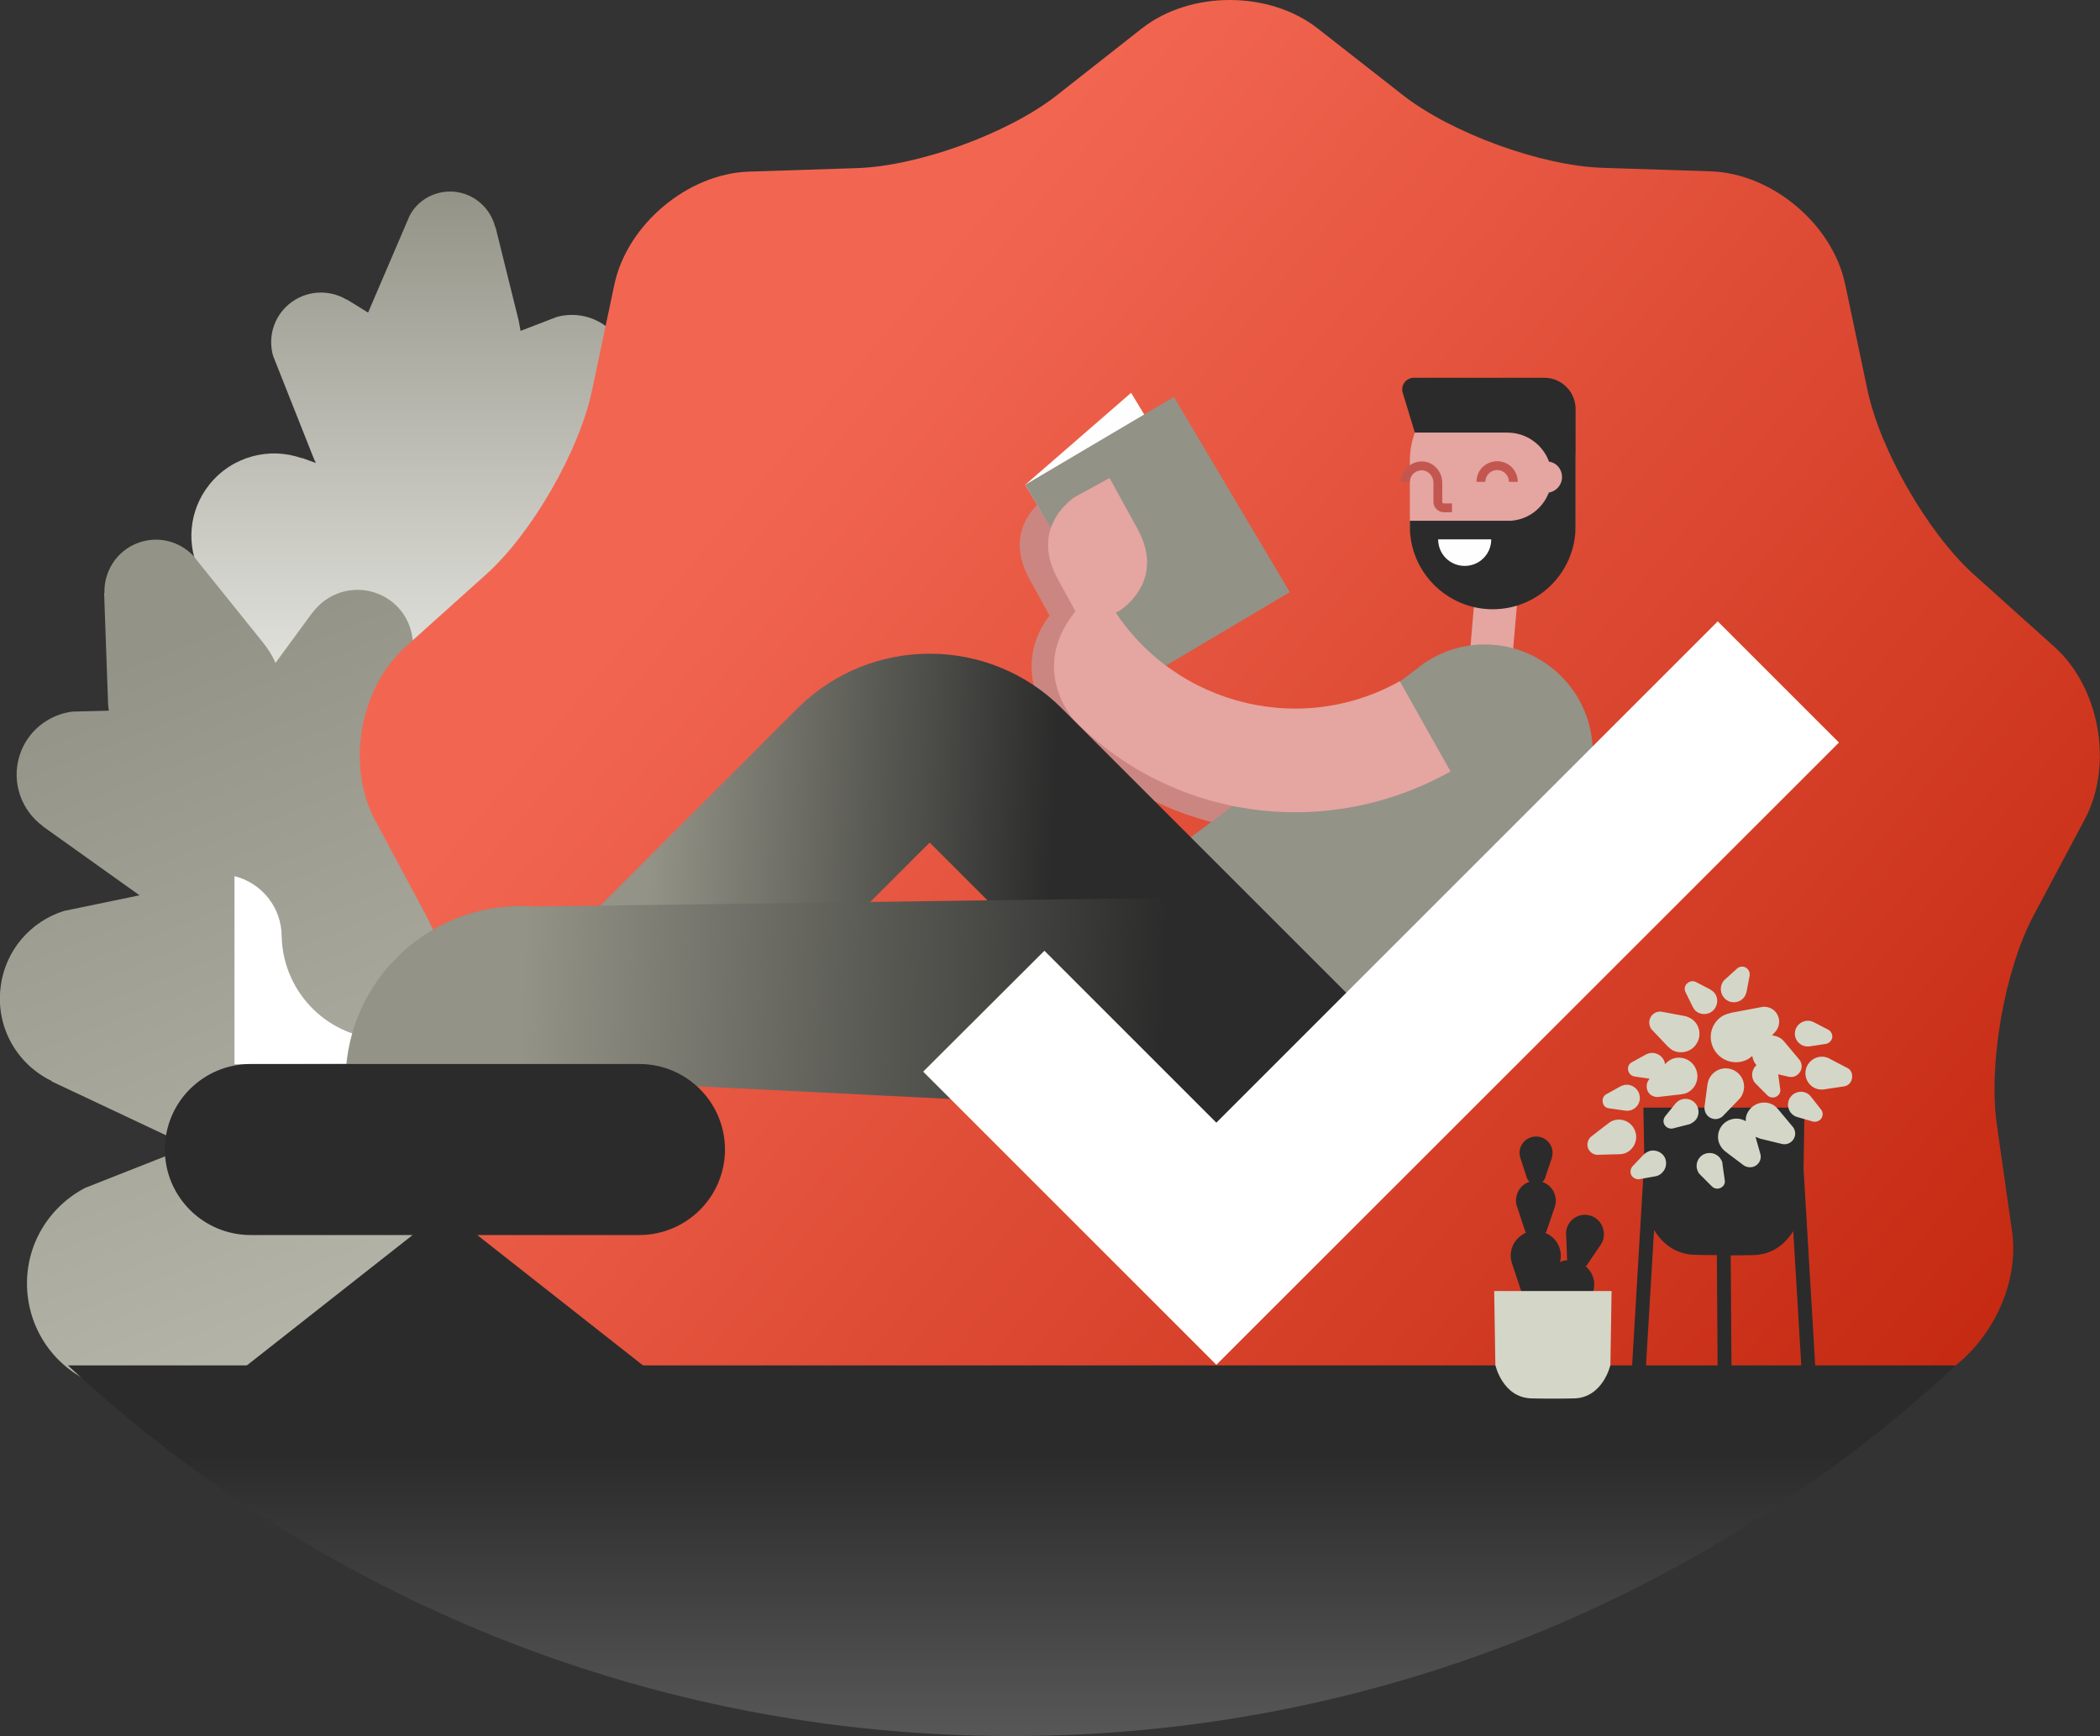
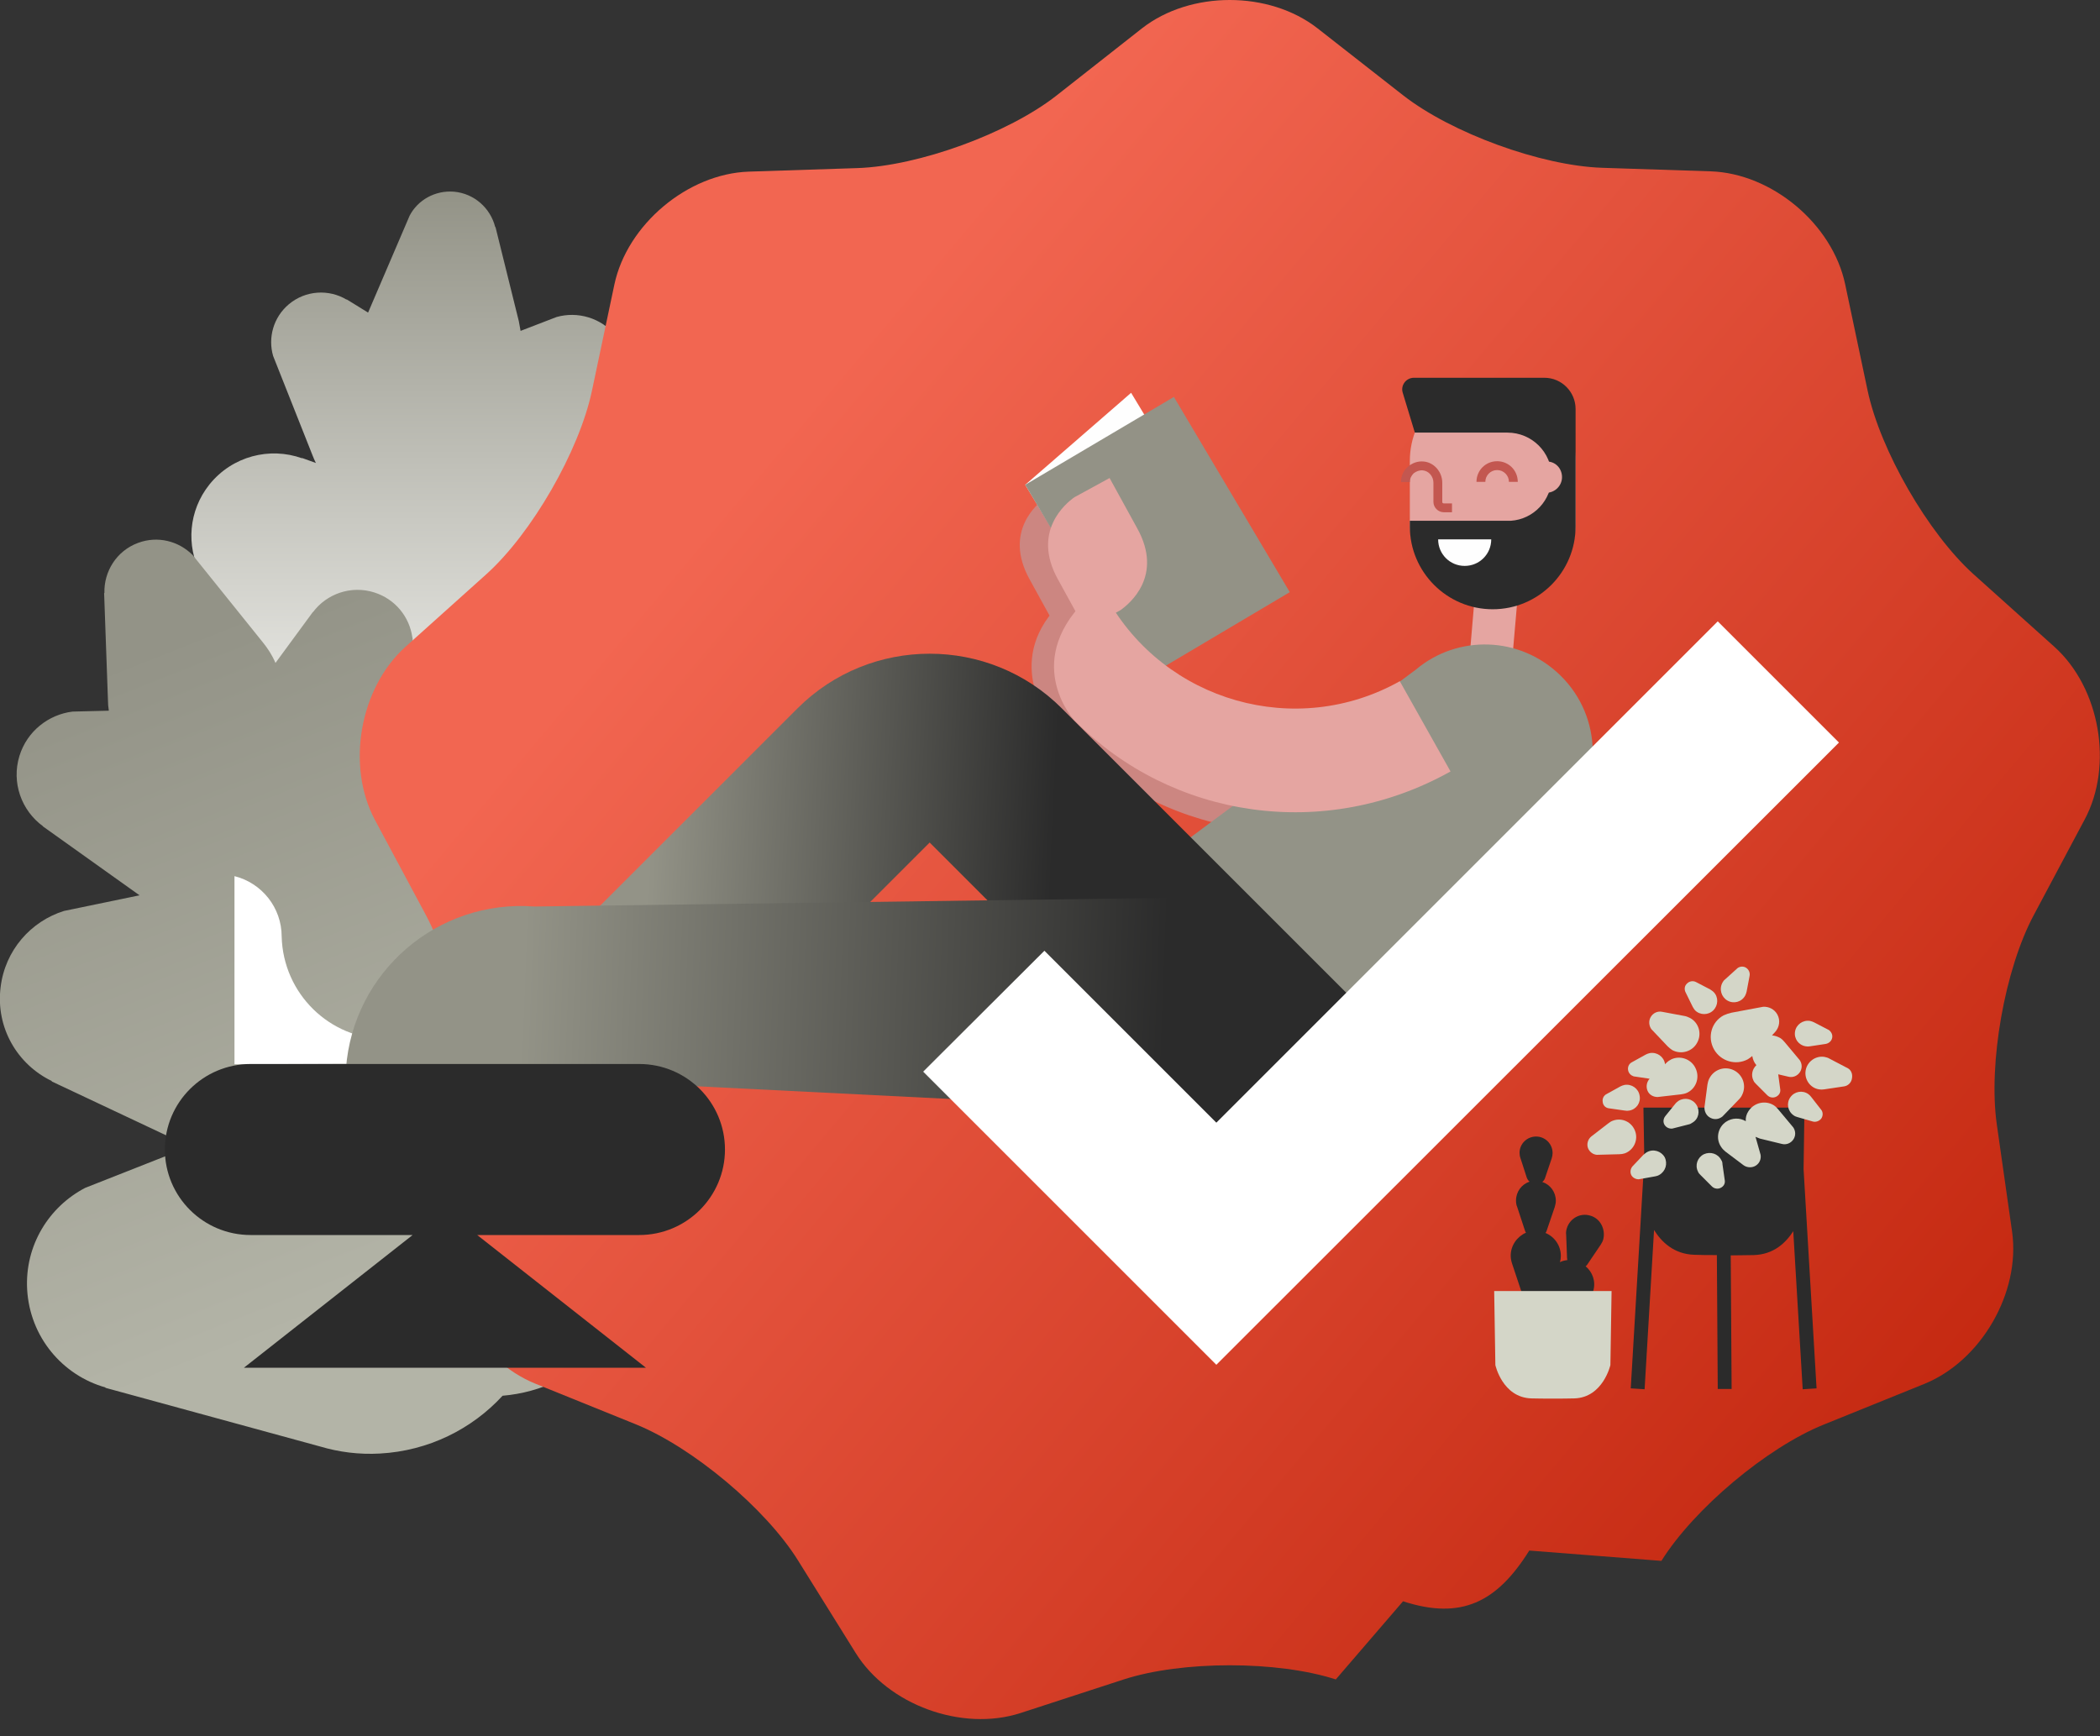
<svg xmlns="http://www.w3.org/2000/svg" id="Layer_1" viewBox="0 0 712 588.7">
  <rect x="0" y="0" width="712" height="588.7" fill="#333333" stroke="none" />
  <style>.st3{fill:#e5a5a1}.st4{fill:#2b2b2b}.st5{fill:#fefefe}.st6{fill:#cc8681}.st7{fill:#c35750}.st8{fill:#fff}.st14{fill:#d4d6c8}</style>
  <g id="Authenticity">
    <g id="Group" transform="translate(114 69)">
      <linearGradient id="Fill-2_1_" gradientUnits="userSpaceOnUse" x1="-438.384" y1="601.253" x2="-438.384" y2="601.898" gradientTransform="matrix(190 0 0 -275 83339 165517.984)">
        <stop offset="0" stop-color="#e9e9e5" />
        <stop offset="1" stop-color="#939387" />
      </linearGradient>
      <path id="Fill-2" d="M139.4 193.8c-3.8-10.8-13.4-17.6-24-18.5l-23.6.4 32-35.3h-.1c7.7-8.7 9.6-21.6 3.5-32.4-5.6-9.9-16.3-15.1-26.8-14.1l-23.1 4.4 19.2-30.8h-.1c4.2-6.9 3.9-16-1.6-22.7-5.1-6.1-13-8.3-20.1-6.3l-12.2 4.7-.6-3.3L54 8h-.1c-1.6-6.4-7.1-11.4-14-12-6.4-.5-12.2 2.8-15 8.1L11.4 35.6c-.2.5-.4 1-.6 1.4l-7.3-4.5v.1c-6-3.6-13.9-3.2-19.6 1.6-5.2 4.4-7.1 11.3-5.3 17.5L-8 85.5c.3.8.7 1.7 1.1 2.5l-4.7-1.7v.1c-10.9-3.9-23.6-.8-31.4 8.9-7.1 8.9-7.9 20.7-3 30.2l32.7 50.7c2.7 4.3 6.1 8.3 10.4 11.7 5.8 4.7 12.5 7.7 19.4 9.1-7.9 12-10.3 27.5-5.1 42.3C20.1 264 47 277 71.3 268.4c5.1-1.8 9.6-4.5 13.6-7.7l45.6-35.4h-.1c9.1-7.3 13.1-19.8 9-31.5" fill="url(#Fill-2_1_)" />
      <linearGradient id="Fill-4_1_" gradientUnits="userSpaceOnUse" x1="-438.794" y1="601.823" x2="-438.567" y2="601.088" gradientTransform="matrix(241 0 0 -310 105714 186705.984)">
        <stop offset="0" stop-color="#939387" />
        <stop offset="1" stop-color="#b3b4a7" />
      </linearGradient>
      <path id="Fill-4" d="M80.1 274.2v-.2l-24.3 14.5c1.4-1.7 2.8-3.5 4-5.4 3.1-4.8 5.1-9.9 6.4-15.1l15.4-61.5c1.6-11-3.2-22.5-13.3-28.9-11-7-24.7-5.8-34.3 1.8v-.2l-7.5 6.1-.6-37.4c0-.3 0-.5-.1-.8-1-6.9-5.7-12.9-12.9-15.2-7.9-2.5-16.2.5-20.8 6.7v-.1l-12.7 17.3c-1.1-2.6-2.6-4.9-4.3-7l-23.8-29.6c-4.7-4.7-11.8-6.6-18.5-4.1-7.3 2.7-11.6 9.7-11.4 17h-.1l1.3 36.3c0 1.2.1 2.4.3 3.6l-12.3.3c-8.1 1-15.4 6.6-18 15-2.8 9.1.7 18.6 8 23.9h-.1l32.8 23.4-25.6 5.3c-11.2 3.5-20 13.3-21.5 25.9-1.7 13.7 5.7 26.2 17.4 31.8l-.1.1 46.9 22.1-35.5 14c-12.3 6.4-20.5 19.5-19.7 34.4.9 16.2 12 29.2 26.6 33.3l-.1.1 72.8 19.9c6.4 1.9 13.2 2.8 20.3 2.4 16.5-.9 31.2-8.3 41.6-19.6 13.1-1.1 25.8-7 35-17.7 3.9-4.5 6.9-9.6 8.9-14.9l25.4-62c3.3-11.3.1-24-9.5-32.3-10.4-8.9-25-9.7-36.1-3.2z" fill="url(#Fill-4_1_)" />
      <linearGradient id="Fill-6_1_" gradientUnits="userSpaceOnUse" x1="-439.413" y1="601.684" x2="-438.726" y2="601.107" gradientTransform="matrix(590 0 0 -583 259395.969 350869)">
        <stop offset="0" stop-color="#f26651" />
        <stop offset="1" stop-color="#c42810" />
      </linearGradient>
      <path id="Fill-6" d="M273.2-59.4c16.4-12.8 43.1-12.8 59.5 0l29 22.7c16.4 12.8 46.7 23.9 67.5 24.6l36.8 1.2c20.8.7 41.3 17.9 45.6 38.3l7.6 36c4.3 20.3 20.5 48.4 35.9 62.3l27.4 24.6c15.5 13.9 20.1 40.3 10.3 58.6l-17.3 32.5c-9.8 18.4-15.4 50.2-12.5 70.8l5.2 36.5c2.9 20.6-10.5 43.8-29.8 51.6l-34.1 13.8c-19.3 7.8-44 28.6-55 46.2l-44.8-3.5c-11 17.6-23.1 23.6-42.8 17.2l-22.8 26.5c-19.8-6.4-52.1-6.4-71.9 0l-35 11.4c-19.8 6.4-44.9-2.7-55.9-20.4l-19.5-31.3c-11-17.7-35.8-38.4-55-46.2l-34.1-13.8c-19.3-7.8-32.7-31-29.8-51.6l5.2-36.5c2.9-20.6-2.7-52.5-12.5-70.8L13.1 209c-9.8-18.4-5.1-44.7 10.3-58.6l27.4-24.6c15.5-13.9 31.6-41.9 35.9-62.3l7.6-36c4.3-20.3 24.8-37.6 45.6-38.3l36.8-1.2c20.8-.7 51.2-11.8 67.5-24.6l29-22.8z" fill="url(#Fill-6_1_)" />
      <path id="Fill-8" class="st3" d="M420.2 94v-6.7c0-15.5-12.6-28.1-28.1-28.1-15.5 0-28.1 12.6-28.1 28.1v21c0 13.4 9.3 24.5 21.8 27.4l-3.3 38.5 14.4 1.3 3.5-40.3c11.5-3.5 19.8-14.2 19.8-26.9V94z" />
      <path id="Fill-10" class="st4" d="M420.2 69.7c0-5.8-4.7-10.6-10.6-10.6h-44.2c-2.7 0-4.6 2.6-3.8 5.1l4.1 13.5h31.4c8.3 0 15 6.7 15 15 0 7.9-6.1 14.4-13.9 14.9H364v1.9c0 15.5 12.6 28.1 28.1 28.1 15.5 0 28.1-12.6 28.1-28.1V69.7" />
      <path id="Fill-12" class="st5" d="M373.6 113.9c0 5 4 9 9 9s9-4 9-9" />
      <path id="Fill-14" class="st3" d="M415.6 92.8c0 2.9-2.4 5.3-5.3 5.3s-5.3-2.4-5.3-5.3 2.4-5.3 5.3-5.3c3-.1 5.3 2.3 5.3 5.3" />
      <path id="Fill-32-Copy" class="st6" d="M262 110.2l-9.4-17.1-11.9 6.5c-3 2.1-14.5 11.6-5.7 27.7l9.4 17.1 11.9-6.5c3.1-2.2 14.5-11.6 5.7-27.7" />
      <path id="Fill-16" class="st7" d="M378.3 104.7h-2.8c-1.9 0-3.5-1.6-3.5-3.5v-6.5c0-2.2-1.6-4-3.6-4.2-1.1-.1-2.2.3-3.1 1-.8.8-1.3 1.8-1.3 3h-3c0-2 .8-3.9 2.3-5.2 1.5-1.3 3.4-2 5.4-1.8 3.5.3 6.3 3.5 6.3 7.2v6.5c0 .3.2.5.5.5h2.8v3z" />
      <path id="Fill-18" class="st7" d="M397.6 94.4c0-2.2-1.8-4-4-4s-4 1.8-4 4h-3c0-3.9 3.1-7 7-7s7 3.1 7 7h-3z" />
      <path id="Fill-20" class="st5" d="M309.6 130.6l-35.9 31.2-40.1-66.4 35.9-31.2z" />
      <path id="Fill-42" class="st8" d="M-34.5 228.1c9.2 2.3 16 10.6 16 20.5.5 19.3 16.2 34.8 35.6 34.8l1.7 8.3-53.3.2v-63.8z" />
      <path id="Fill-40-Copy" class="st6" d="M365.8 204L352 171.4c-37 16.1-80-1.3-95.8-38.8l-1.5-3.3-1.2-.1c-28.7 19.1-14.4 41.9-12.6 44.2 29.2 36.9 79.9 50.3 124.9 30.6" />
      <path id="Fill-22" fill="#939286" d="M323.3 131.8l-50.4 29.9-39.3-66.3L284 65.6z" />
      <path id="Fill-26" d="M415 160c-13.6-13.3-34.8-13.9-49-1.9l-77.2 57.5 62.4 62.5 64.6-66.1-.2-.2c14.1-14.5 13.9-37.7-.6-51.8" fill="#939387" />
      <linearGradient id="Fill-28_1_" gradientUnits="userSpaceOnUse" x1="-439.112" y1="601.347" x2="-438.628" y2="601.334" gradientTransform="matrix(281 0 0 -167.895 123497.289 101197.414)">
        <stop offset="0" stop-color="#939387" />
        <stop offset="1" stop-color="#2b2b2b" />
      </linearGradient>
      <path id="Fill-28" d="M305.1 320.6L201.2 216.7l-86.8 86.8-45.1-45.2 87.1-87.1c24.7-24.7 64.9-24.7 89.6 0l104.2 104.2-45.1 45.2z" fill="url(#Fill-28_1_)" />
      <linearGradient id="Fill-24_1_" gradientUnits="userSpaceOnUse" x1="-439.067" y1="601.121" x2="-438.318" y2="601.114" gradientTransform="matrix(290.999 0 0 -72.463 127830.688 43829.949)">
        <stop offset="0" stop-color="#939387" />
        <stop offset="1" stop-color="#2b2b2b" />
      </linearGradient>
      <path id="Fill-24" d="M288.8 307.7L3.3 293.4c2.4-32.8 31-57.5 63.9-55l227.1-3.1-5.5 72.4z" fill="url(#Fill-24_1_)" />
      <path id="Fill-30" class="st8" d="M298.4 393.8L199 294.4l41.1-41 58.3 58.3 170-170 41.1 41.1z" />
      <path id="Fill-32" class="st3" d="M271.6 110.2l-9.4-17.1-11.9 6.5c-3 2.1-14.5 11.6-5.7 27.7l9.4 17.1 11.9-6.5c3.1-2.2 14.6-11.6 5.7-27.7" />
      <linearGradient id="Fill-34_1_" gradientUnits="userSpaceOnUse" x1="-439.169" y1="600.802" x2="-439.169" y2="601.53" gradientTransform="matrix(640.069 0 0 -125.699 281327.344 76036.781)">
        <stop offset="0" stop-color="#565656" />
        <stop offset="1" stop-color="#2b2b2b" />
      </linearGradient>
-       <path id="Fill-34" d="M-91 394c84 78 196.4 125.7 320 125.7S465.1 472 549.1 394H-91z" fill="url(#Fill-34_1_)" />
      <path id="Fill-36" class="st4" d="M425.1 343.2c-3.4-1-6.9 1-7.9 4.4-.2.7-.3 1.4-.2 2.1l.3 7.8c0 .3.1.6.1.8-.9.1-1.7.3-2.5.7.2-.7.3-1.4.3-2.1 0-3.5-2.1-6.5-5.2-7.8.1-.2.2-.3.3-.5l2.8-8.2c.2-.7.4-1.4.4-2.2 0-3-1.9-5.5-4.6-6.4.4-.3.7-.7.9-1.2l2.3-6.8c.2-.6.3-1.2.3-1.8 0-3.1-2.5-5.6-5.6-5.6-3.1 0-5.6 2.5-5.6 5.5 0 .6.1 1.3.3 1.8l2.1 6.5c.2.6.5 1.1 1 1.5-2.7.9-4.6 3.4-4.6 6.4 0 .8.1 1.5.4 2.2l2.6 7.9c.1.3.2.6.4.8-3 1.3-5.2 4.3-5.2 7.8 0 1 .2 1.9.5 2.8l3.3 9.9c.7 2 2.5 3.4 4.8 3.5 1.5 0 2.9-.7 3.8-1.7l.2 5.4c.1 2 1.4 3.8 3.5 4.4 1.9.5 3.8-.1 4.9-1.5l5.8-8.5c.5-.7.9-1.5 1.2-2.4.9-3.1-.2-6.3-2.6-8.3.2-.1.3-.3.5-.5l4.6-6.8c.4-.6.7-1.2.9-1.9.8-3.5-1.1-7.1-4.5-8" />
      <path id="Fill-38" class="st14" d="M392.6 368.8l.4 25.1s2.4 11 12.2 11.3c3.7.1 10.9.1 14.6 0 9.7-.3 12.2-11.3 12.2-11.3l.4-25.1h-39.8z" />
      <path id="Fill-40" class="st3" d="M377.8 192.6L360.6 162c-35.1 19.7-79.7 7-99.3-28.2l-1.8-3.1h-1.2c-26.6 21.7-10 42.6-7.9 44.7 32.9 33.2 84.7 41.1 127.4 17.2" />
      <path id="Fill-44" class="st4" d="M102.7 291.8H-29c-16.1 0-29.1 13-29.1 29s13 29 29.1 29h54.9l-57.2 45H105l-57.2-45h54.9c16.1 0 29.1-13 29.1-29s-13-29-29.1-29" />
      <path id="Fill-46" class="st4" d="M501.9 401.8l-4.4-74.3.3-20.9h-54.6l.3 17.6-4.6 77.6 4.7.3 3.2-54c2.5 4 6.7 8.2 13.7 8.4 2 .1 4.7.1 7.6.1l.3 45.4h4.7l-.3-45.3c2.9 0 5.7-.1 7.8-.1 6.8-.2 10.9-4.2 13.4-8.1l3.2 53.6 4.7-.3z" />
      <path id="Fill-48" class="st14" d="M451.4 285.8c.5.5 1 .9 1.6 1.3 3 1.6 6.8.5 8.4-2.5 1.7-3 .6-6.8-2.4-8.4-.6-.3-1.3-.6-2-.7l-7.5-1.4c-1.5-.3-3.1.4-3.9 1.9-.7 1.3-.5 2.9.3 4l5.5 5.8z" />
      <path id="Fill-50" class="st14" d="M467.1 286.8c2.3 4.1 7.4 5.6 11.5 3.4.5-.3 1-.7 1.5-1.1.2 1.1.6 2.2 1.4 3.1-1.4 1.3-1.9 3.4-1 5.2.2.5.5.8.9 1.2l3.8 3.8c.8.8 2 1 3 .5s1.5-1.4 1.4-2.4l-.7-5.2 3.4.8c1.5.4 3.1-.2 4-1.6.8-1.3.7-2.8-.1-4l-5.1-6.1c-.4-.5-.9-1-1.5-1.4-.9-.5-1.8-.8-2.8-.9l1.1-1.2c1.4-1.6 1.8-3.9.7-5.9-1-1.8-2.9-2.7-4.8-2.6l-10.7 2c-.9.2-1.8.5-2.7.9-4.1 2.2-5.6 7.3-3.3 11.5" />
      <path id="Fill-52" class="st14" d="M488.9 307.2c-.4-.5-.9-1-1.5-1.4-2.9-1.8-6.7-.9-8.6 2-.7 1.1-1 2.2-.9 3.4-2-1.2-4.6-1.2-6.7.2-2.8 1.9-3.6 5.8-1.6 8.6.4.6.9 1.1 1.4 1.5l6.1 4.6c1.2.9 3 1 4.3.1 1.2-.8 1.8-2.3 1.5-3.7l-1.7-6 1.5.6 7.4 1.8c1.5.4 3.1-.2 4-1.6.8-1.3.7-2.8-.1-4l-5.1-6.1z" />
      <path id="Fill-54" class="st14" d="M461.2 305.7c-1.3-2.1-4-2.7-6.1-1.4-.4.3-.8.6-1.1 1l-3.4 4.2c-.7.9-.8 2.1-.2 3 .6.9 1.6 1.3 2.6 1.2l5.5-1.4c.5-.1.9-.3 1.3-.6 2.1-1.2 2.7-3.9 1.4-6" />
      <path id="Fill-56" class="st14" d="M439.9 296l5.4.8c-1 1.1-1.3 2.7-.7 4.1.6 1.4 2 2.1 3.4 2.1l7.9-.9c.7-.1 1.3-.2 2-.5 3.1-1.4 4.5-5.1 3-8.3-1.4-3.1-5.1-4.5-8.2-3.1-.6.3-1.2.7-1.7 1.2l-.5.5v-.2c-.4-2.4-2.7-4-5.1-3.6-.5.1-1 .3-1.4.5l-4.7 2.6c-1 .5-1.5 1.6-1.3 2.7.2 1.1 1 1.8 1.9 2.1" />
      <path id="Fill-58" class="st14" d="M431.3 306.8l5.6.8c.5.1 1 .1 1.5 0 2.4-.4 4-2.7 3.5-5.1-.4-2.4-2.7-4-5.1-3.6-.5.1-1 .3-1.4.5l-4.7 2.6c-1 .5-1.5 1.6-1.3 2.7.1 1.1.9 1.9 1.9 2.1" />
      <path id="Fill-60" class="st14" d="M440.4 314.6c-1.1-3.1-4.4-4.7-7.5-3.6-.6.2-1.2.6-1.7 1l-5.7 4.4c-1.1.9-1.6 2.5-1.1 3.9.5 1.3 1.7 2.2 3 2.3l7.6-.2c.6 0 1.3-.1 1.9-.3 3-1.1 4.6-4.5 3.5-7.5" />
      <path id="Fill-62" class="st14" d="M469.6 324.4c-1.1-2.2-3.7-3-5.9-2-2.2 1.1-3.1 3.7-2 5.9.2.5.5.8.9 1.2l3.8 3.8c.8.8 2 1 3 .5s1.5-1.4 1.4-2.4l-.8-5.6c0-.5-.1-1-.4-1.4" />
      <path id="Fill-64" class="st14" d="M444.4 321.7c-.4.2-.8.6-1.2.9l-3.7 3.9c-.7.8-.9 2-.4 3 .5.9 1.5 1.4 2.5 1.4l5.6-1c.5-.1.9-.2 1.4-.5 2.1-1.2 2.9-3.8 1.8-6-1.2-2.1-3.9-2.9-6-1.7" />
      <path id="Fill-66" class="st14" d="M466 310.1c1.4.7 2.9.4 4-.5l5.5-5.7c.5-.5.9-1 1.2-1.7 1.5-3.1.2-6.8-2.9-8.3-3.1-1.5-6.8-.2-8.3 2.9-.3.6-.5 1.3-.6 2l-1 7.6c-.1 1.4.6 3 2.1 3.7" />
      <path id="Fill-68" class="st14" d="M500.1 303c-.3-.4-.6-.7-1-1-2-1.4-4.7-.9-6.1 1.1-1.4 2-.9 4.7 1.1 6.1.4.3.9.5 1.3.6l5.2 1.5c1 .3 2.2-.1 2.9-1 .6-.9.6-2 .1-2.8l-3.5-4.5z" />
      <path id="Fill-70" class="st14" d="M498.2 285.8c.5.1 1 .1 1.5 0l5.3-.8c1.1-.2 2-1 2.2-2.1.2-1-.3-2-1.1-2.6l-5-2.6c-.4-.2-.9-.4-1.4-.5-2.4-.4-4.7 1.2-5.1 3.6-.4 2.4 1.2 4.6 3.6 5" />
      <path id="Fill-72" class="st14" d="M512.6 293.3l-6.3-3.3c-.5-.3-1.1-.5-1.7-.6-3-.5-5.9 1.6-6.4 4.6-.5 3 1.5 5.9 4.5 6.4.6.1 1.2.1 1.8 0l6.7-1c1.4-.2 2.5-1.3 2.7-2.7.3-1.5-.3-2.8-1.3-3.4" />
      <path id="Fill-74" class="st14" d="M471.7 270.3c2.1 1.2 4.8.5 6-1.7.2-.4.4-.9.5-1.4l1-5.3c.2-1.1-.3-2.2-1.3-2.8-.9-.5-2-.4-2.8.2l-4.2 3.8c-.4.3-.7.7-.9 1.1-1.2 2.2-.4 4.9 1.7 6.1" />
      <path id="Fill-76" class="st14" d="M459.9 272.4c.2.4.5.8.8 1.2 1.7 1.7 4.5 1.7 6.2 0 1.7-1.7 1.8-4.5.1-6.2-.4-.4-.8-.6-1.2-.9L461 264c-1-.5-2.2-.3-3 .5-.8.7-1 1.8-.6 2.8l2.5 5.1z" />
    </g>
  </g>
</svg>